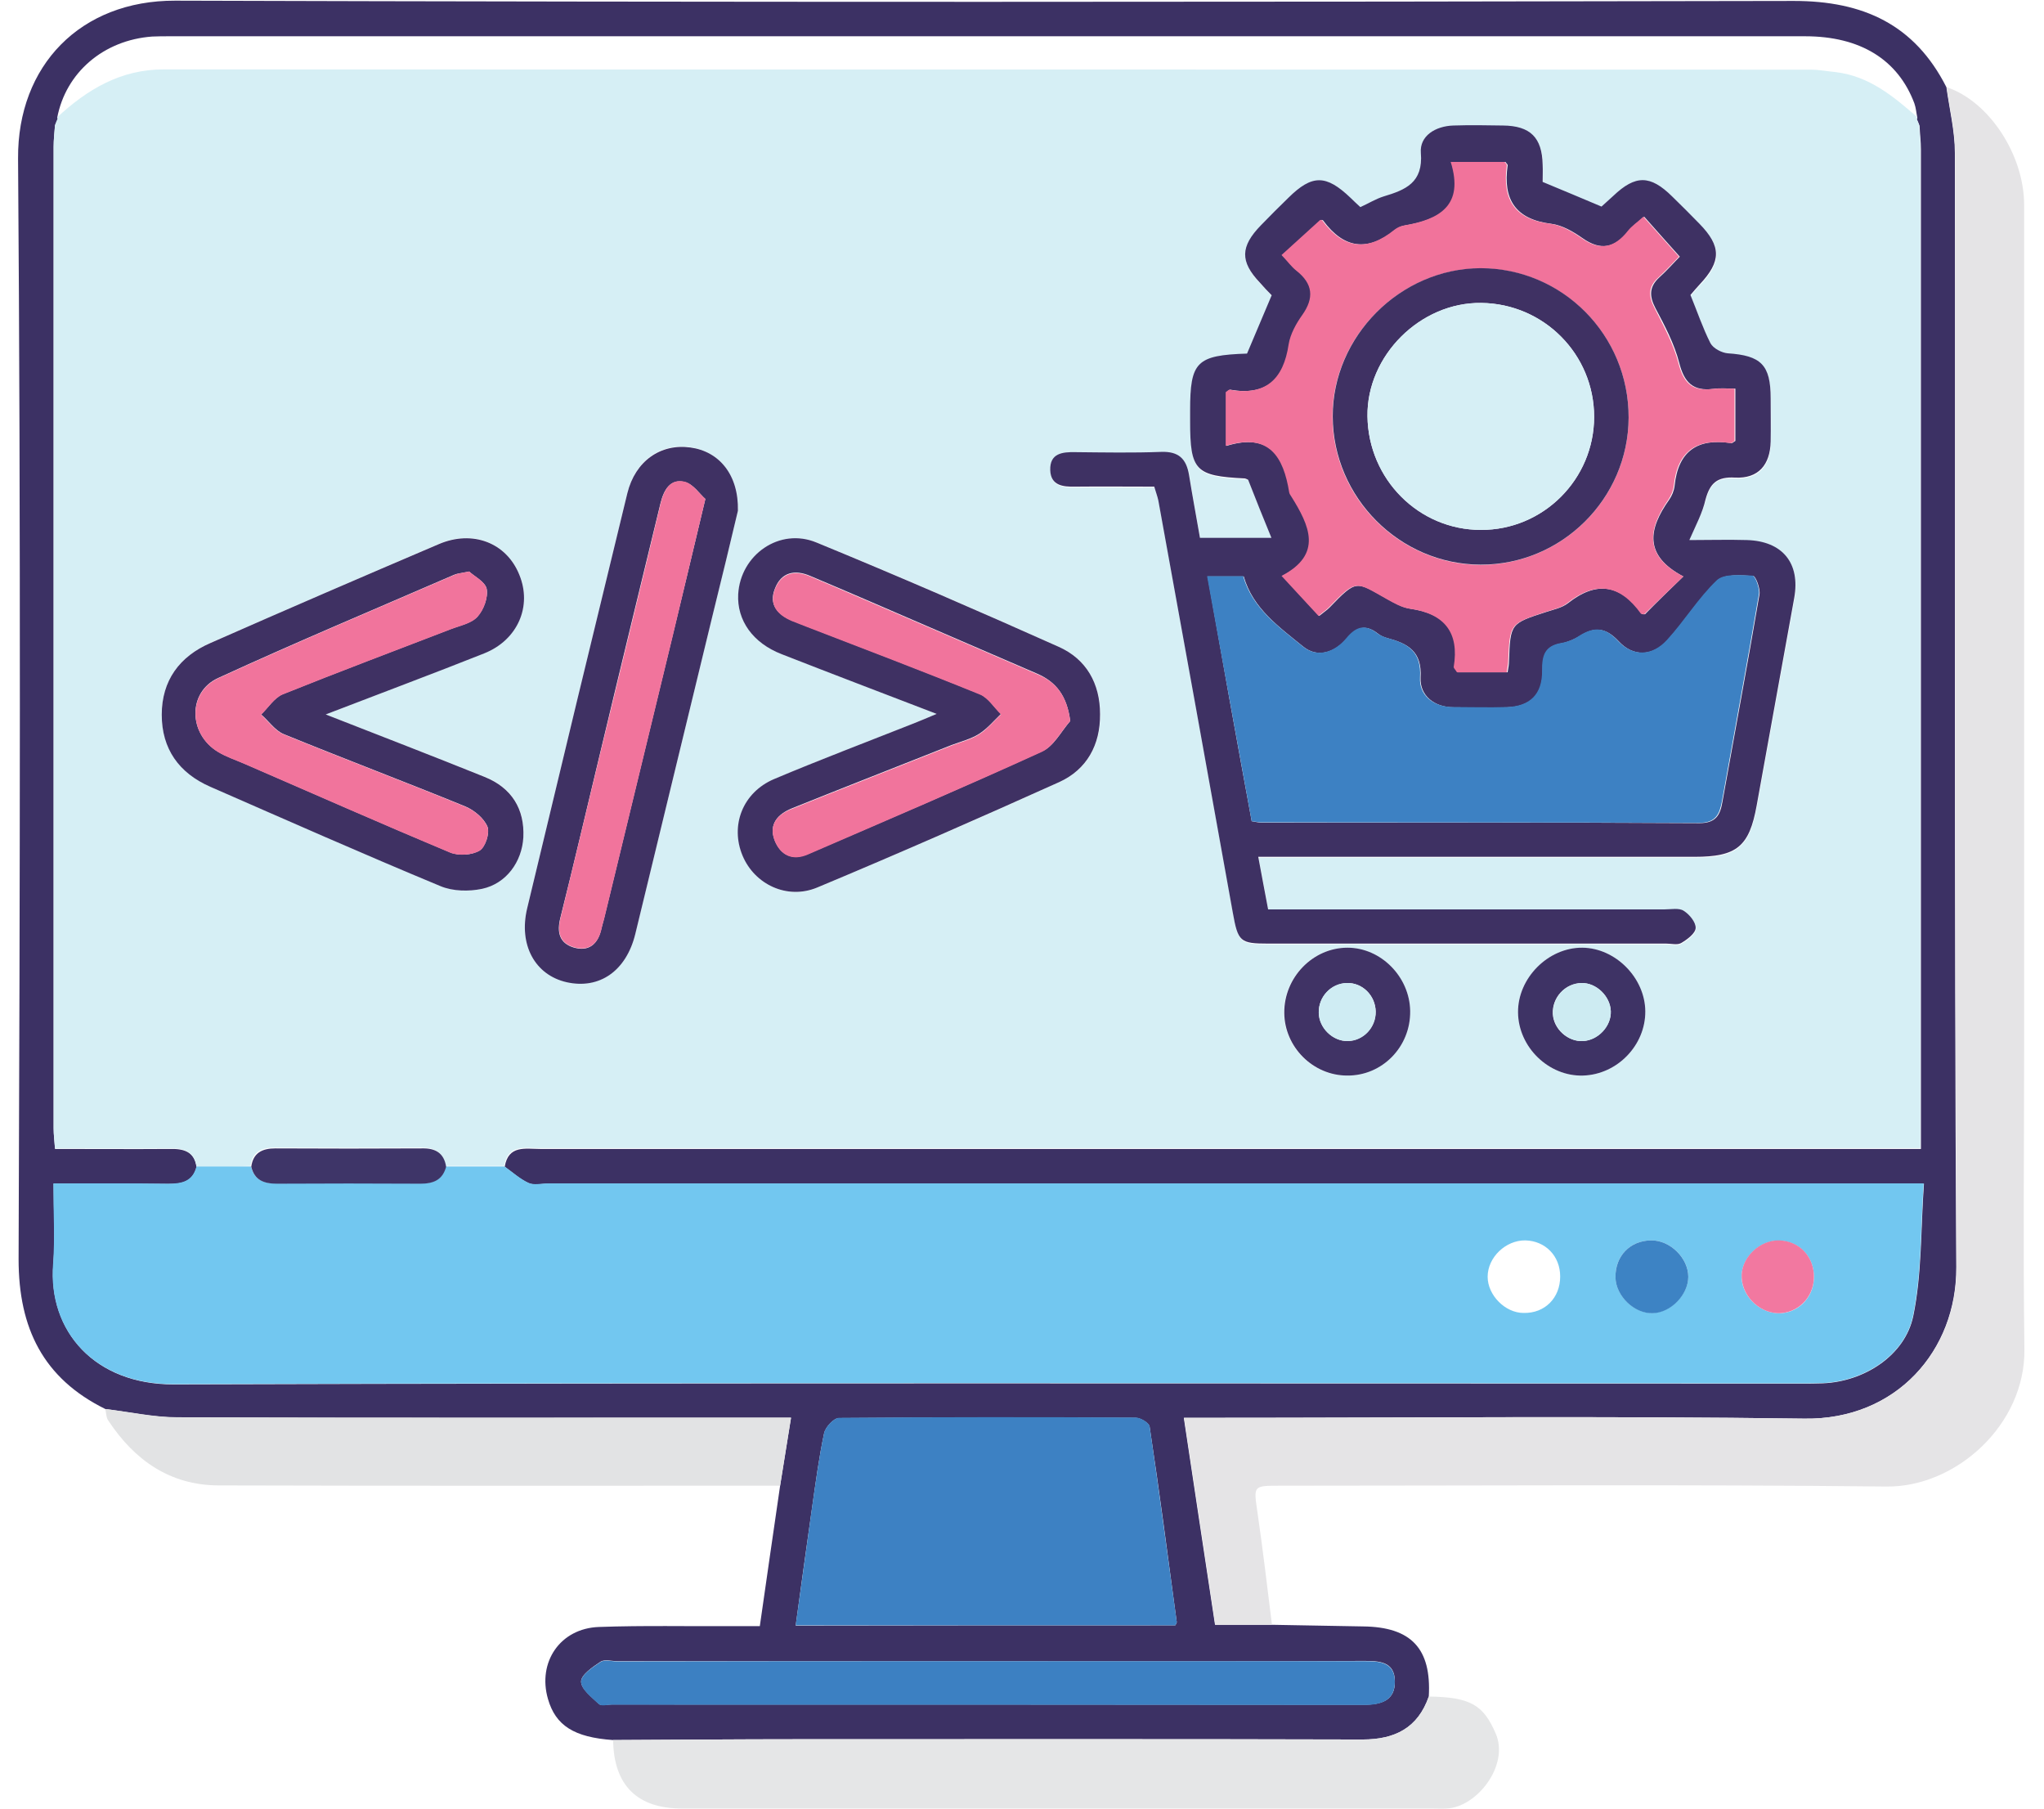
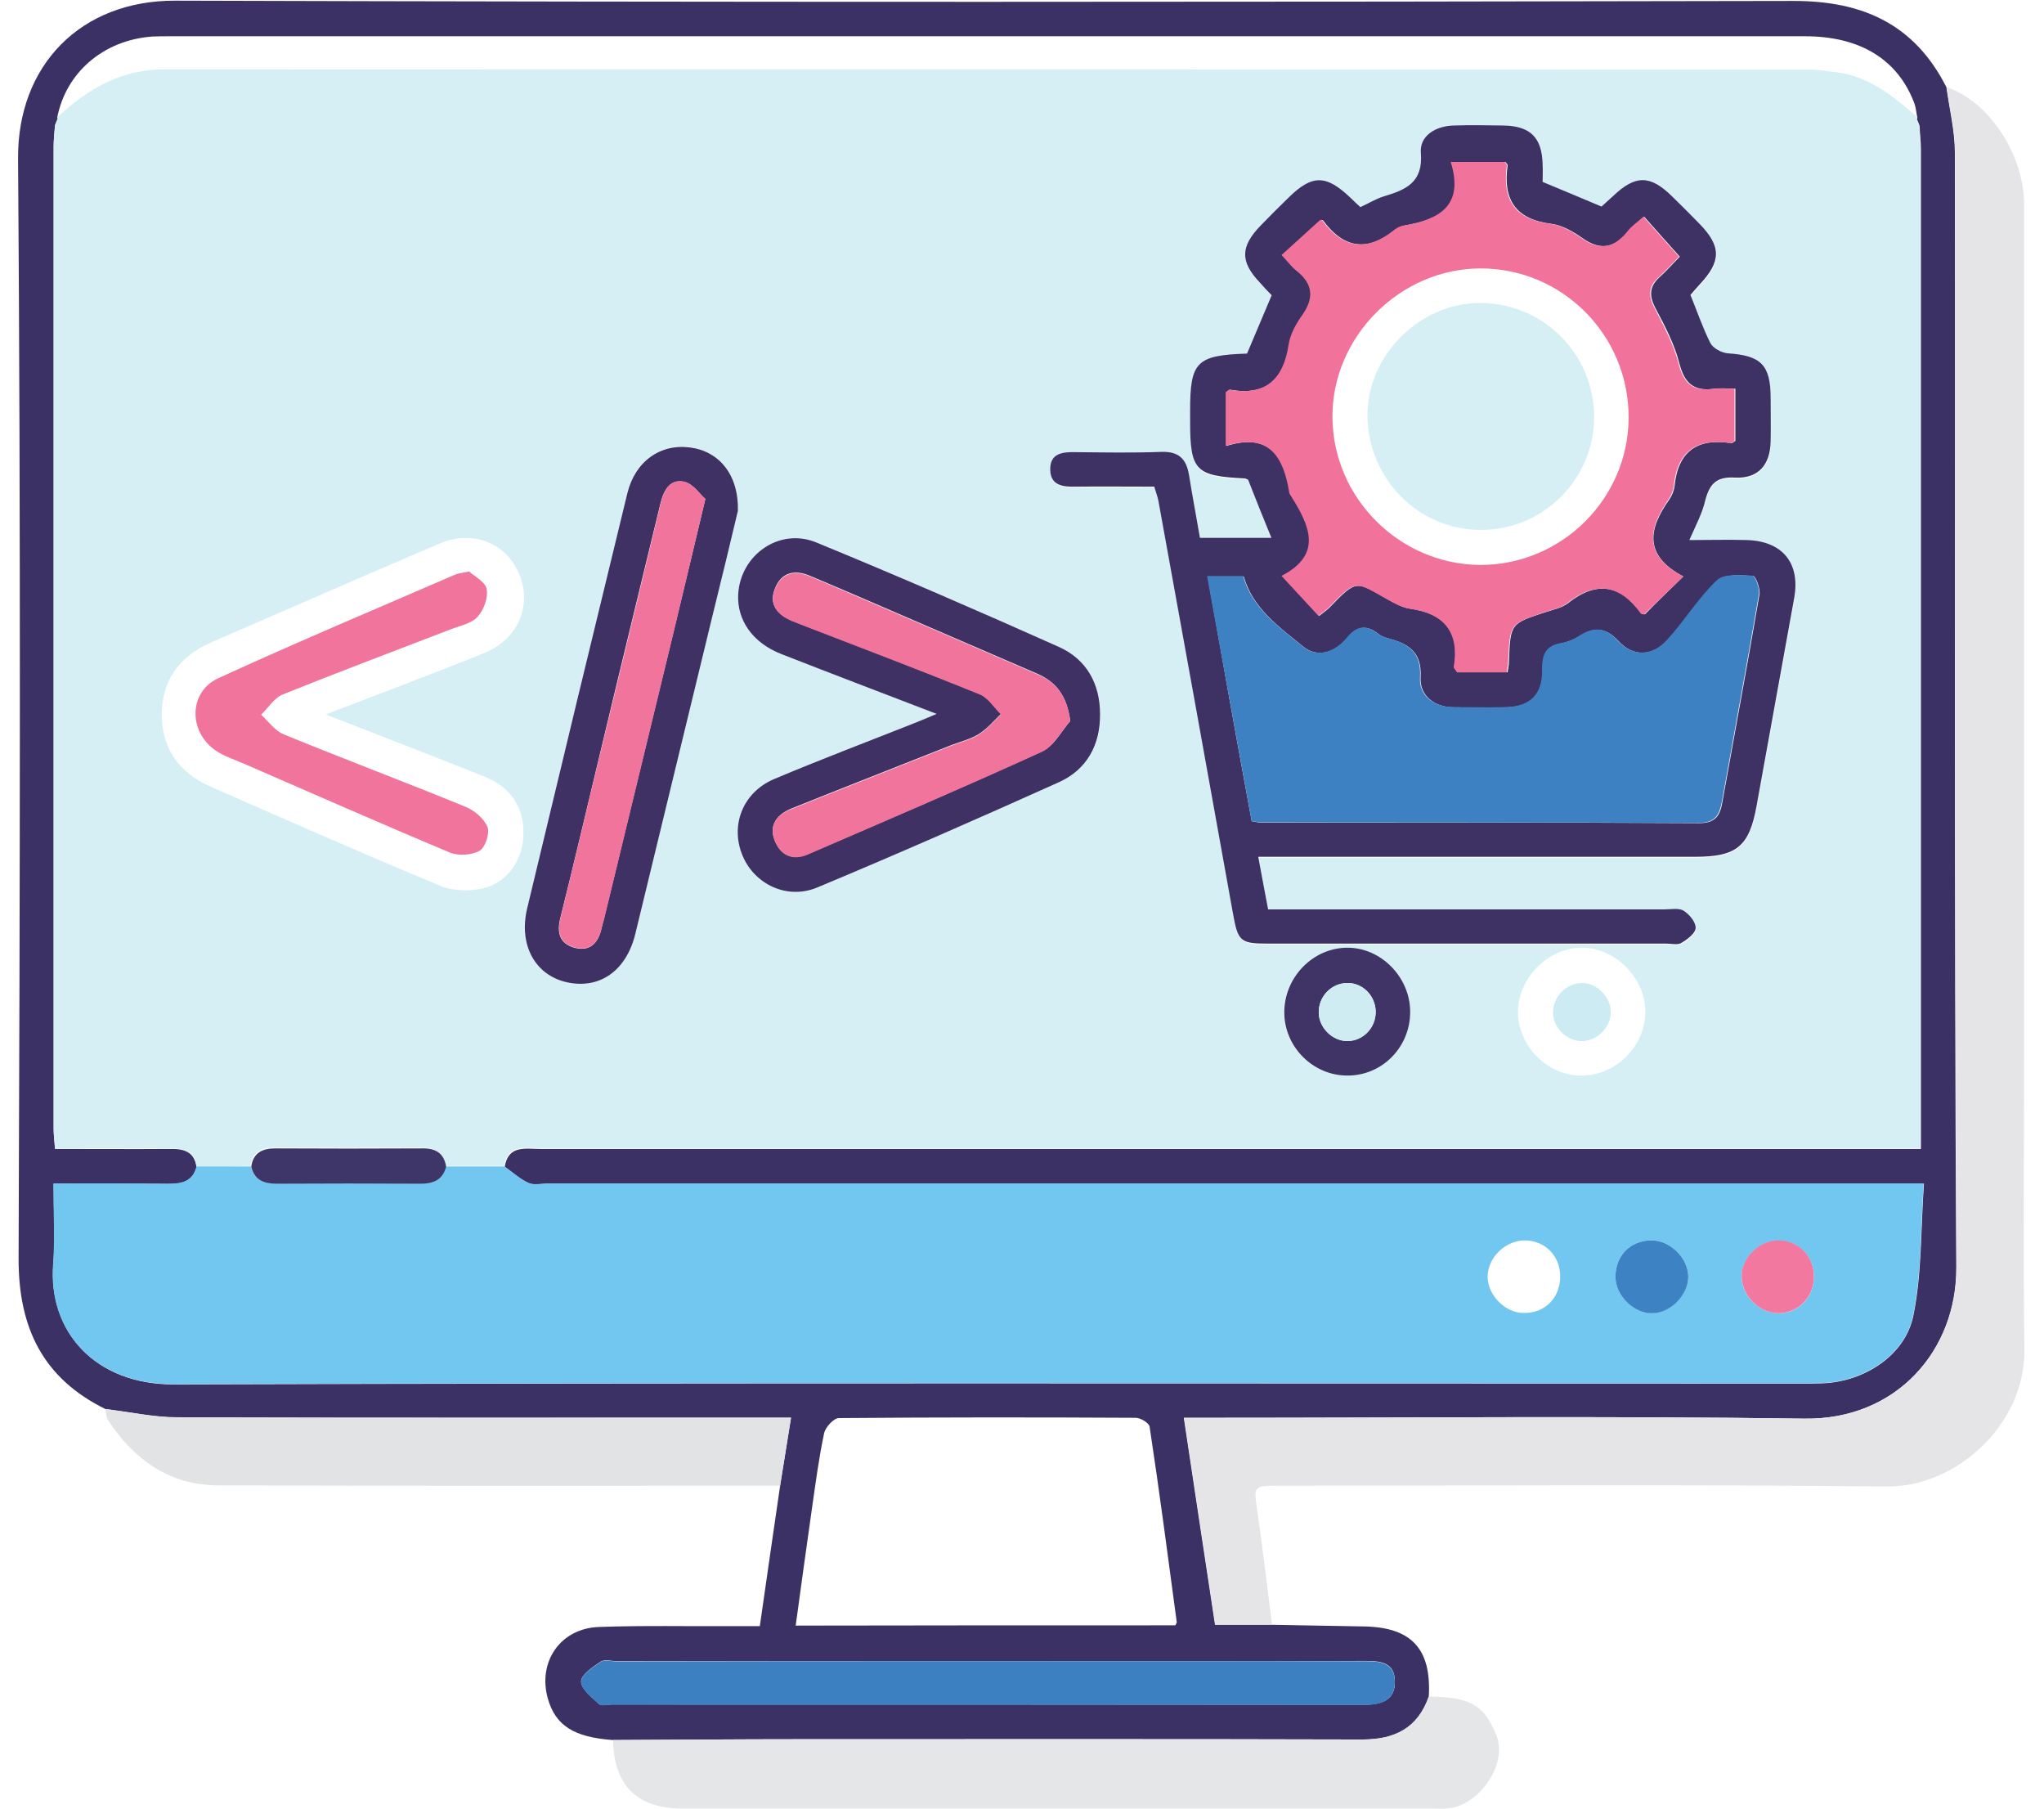
<svg xmlns="http://www.w3.org/2000/svg" width="104" height="92" viewBox="0 0 104 92" fill="none">
  <path d="M5.361 71.674C2.2 70.115 0.946 67.566 0.946 64.056C1.016 45.394 1.058 26.718 0.919 8.056C0.891 3.335 4.094 0.02 8.913 0.034C36.363 0.118 63.826 0.104 91.276 0.048C94.8 0.048 97.418 1.246 99.034 4.435C99.187 5.549 99.465 6.664 99.465 7.778C99.493 26.677 99.424 45.575 99.535 64.46C99.563 68.68 96.499 72.231 91.805 72.162C81.736 72.022 71.667 72.12 61.598 72.12C61.18 72.12 60.763 72.12 60.233 72.12C60.776 75.769 61.306 79.237 61.821 82.649C62.893 82.649 63.799 82.649 64.704 82.649C66.25 82.677 67.809 82.704 69.355 82.732C71.806 82.76 72.837 83.86 72.698 86.297C72.141 87.899 70.971 88.484 69.328 88.484C59.788 88.456 50.248 88.47 40.694 88.47C37.532 88.47 34.357 88.498 31.196 88.512C29.204 88.373 28.271 87.774 27.881 86.423C27.338 84.543 28.508 82.83 30.471 82.76C32.755 82.677 35.053 82.732 37.337 82.718C37.727 82.718 38.131 82.718 38.66 82.718C39.009 80.309 39.343 77.941 39.691 75.588C39.872 74.46 40.053 73.332 40.248 72.12C39.649 72.12 39.259 72.12 38.855 72.12C28.912 72.12 18.968 72.134 9.024 72.106C7.799 72.092 6.573 71.828 5.361 71.674ZM2.938 6.051C2.896 6.162 2.854 6.274 2.799 6.385C2.771 6.747 2.729 7.109 2.729 7.471C2.729 24.114 2.729 40.757 2.729 57.413C2.729 57.733 2.771 58.04 2.799 58.444C4.79 58.444 6.712 58.458 8.648 58.444C9.344 58.43 9.888 58.569 9.999 59.363C9.804 60.129 9.247 60.226 8.564 60.226C6.643 60.212 4.735 60.212 2.729 60.212C2.729 61.675 2.813 62.984 2.715 64.293C2.437 67.733 4.846 70.435 8.843 70.421C36.446 70.337 64.049 70.379 91.652 70.379C92.014 70.379 92.377 70.379 92.753 70.365C94.842 70.281 96.931 68.959 97.349 66.939C97.794 64.78 97.725 62.51 97.892 60.212C97.098 60.212 96.624 60.212 96.151 60.212C73.394 60.212 50.638 60.212 27.881 60.212C27.547 60.212 27.185 60.31 26.906 60.185C26.461 59.99 26.084 59.642 25.681 59.349C25.862 58.235 26.739 58.444 27.477 58.444C50.443 58.444 73.408 58.444 96.374 58.444C96.805 58.444 97.223 58.444 97.738 58.444C97.738 57.998 97.738 57.678 97.738 57.357C97.738 40.77 97.738 24.183 97.738 7.597C97.738 7.193 97.683 6.803 97.669 6.399C97.627 6.287 97.585 6.176 97.529 6.065L97.557 5.995C97.502 5.744 97.488 5.494 97.404 5.257C96.569 3.029 94.647 1.845 91.847 1.845C64.105 1.845 36.363 1.845 8.62 1.845C8.328 1.845 8.035 1.845 7.743 1.859C5.264 2.04 3.342 3.697 2.91 5.995C2.924 5.981 2.938 6.051 2.938 6.051ZM59.802 82.677C59.857 82.565 59.885 82.537 59.871 82.496C59.425 79.181 58.994 75.866 58.492 72.566C58.465 72.385 58.033 72.12 57.782 72.12C52.755 72.092 47.713 72.092 42.685 72.134C42.421 72.134 42.003 72.594 41.933 72.9C41.669 74.139 41.502 75.407 41.321 76.674C41.042 78.652 40.764 80.615 40.485 82.69C47.044 82.676 53.437 82.677 59.802 82.677ZM50.234 84.501C43.967 84.501 37.686 84.501 31.419 84.501C31.126 84.501 30.764 84.389 30.555 84.529C30.151 84.793 29.566 85.197 29.566 85.531C29.566 85.921 30.109 86.325 30.471 86.674C30.597 86.785 30.889 86.701 31.112 86.701C43.869 86.701 56.64 86.701 69.397 86.715C70.275 86.715 70.999 86.506 70.971 85.504C70.957 84.501 70.149 84.487 69.369 84.487C62.991 84.515 56.612 84.501 50.234 84.501Z" fill="#3C3164" />
  <path d="M64.718 82.649C63.812 82.649 62.907 82.649 61.835 82.649C61.319 79.237 60.804 75.755 60.247 72.12C60.776 72.12 61.194 72.12 61.612 72.12C71.681 72.12 81.75 72.023 91.819 72.162C96.513 72.232 99.577 68.666 99.549 64.46C99.451 45.562 99.507 26.663 99.479 7.778C99.479 6.664 99.201 5.55 99.047 4.436C101.192 5.146 102.989 7.862 102.989 10.424C102.989 24.713 102.989 39.016 102.989 53.305C102.989 58.416 102.933 63.513 103.003 68.625C103.058 72.482 99.507 75.658 95.984 75.616C85.705 75.504 75.413 75.574 65.135 75.574C63.743 75.574 63.785 75.574 63.98 76.925C64.258 78.833 64.481 80.741 64.718 82.649Z" fill="#E5E4E6" />
  <path d="M31.196 88.512C34.357 88.498 37.532 88.47 40.694 88.47C50.234 88.47 59.774 88.456 69.328 88.484C70.971 88.484 72.141 87.899 72.698 86.298C74.857 86.326 75.483 86.757 76.096 88.164C76.82 89.793 75.135 91.938 73.603 91.994C73.353 92.008 73.088 91.994 72.837 91.994C60.122 91.994 47.407 91.994 34.691 91.994C32.407 91.994 31.224 90.796 31.196 88.512Z" fill="#E5E6E7" />
  <path d="M5.361 71.674C6.587 71.813 7.799 72.091 9.024 72.091C18.968 72.119 28.912 72.106 38.855 72.106C39.245 72.106 39.649 72.106 40.248 72.106C40.053 73.331 39.872 74.459 39.691 75.573C30.165 75.573 20.625 75.587 11.099 75.559C8.648 75.545 6.851 74.278 5.528 72.287C5.403 72.133 5.403 71.883 5.361 71.674Z" fill="#E2E3E4" />
  <path d="M9.999 59.335C9.873 58.542 9.33 58.402 8.648 58.416C6.726 58.43 4.804 58.416 2.799 58.416C2.771 58.026 2.729 57.706 2.729 57.386C2.729 40.743 2.729 24.1 2.729 7.444C2.729 7.082 2.771 6.72 2.799 6.357C2.84 6.246 2.882 6.135 2.938 6.023L2.91 5.967C4.442 4.547 6.141 3.53 8.328 3.53C36.265 3.544 64.202 3.53 92.126 3.544C92.558 3.544 92.989 3.628 93.421 3.67C95.106 3.878 96.332 4.895 97.543 5.954L97.516 6.023C97.557 6.135 97.599 6.246 97.641 6.357C97.669 6.761 97.71 7.151 97.71 7.555C97.71 24.142 97.71 40.729 97.71 57.316C97.71 57.636 97.71 57.957 97.71 58.402C97.195 58.402 96.763 58.402 96.346 58.402C73.38 58.402 50.415 58.402 27.449 58.402C26.711 58.402 25.834 58.193 25.653 59.308C24.664 59.308 23.661 59.308 22.672 59.308C22.561 58.597 22.115 58.374 21.447 58.374C18.954 58.388 16.461 58.388 13.968 58.374C13.3 58.374 12.84 58.597 12.742 59.308C11.851 59.349 10.918 59.335 9.999 59.335ZM85.956 27.471C86.276 26.705 86.625 26.092 86.792 25.451C87.001 24.616 87.377 24.281 88.296 24.337C89.48 24.393 90.079 23.71 90.106 22.499C90.12 21.774 90.12 21.036 90.106 20.312C90.092 18.613 89.619 18.14 87.92 18.014C87.614 17.986 87.168 17.764 87.042 17.499C86.639 16.733 86.36 15.897 86.026 15.048C86.165 14.881 86.318 14.686 86.499 14.505C87.613 13.335 87.614 12.555 86.485 11.427C86.026 10.953 85.566 10.494 85.093 10.034C83.965 8.934 83.227 8.934 82.098 10.006C81.889 10.201 81.667 10.396 81.499 10.55C80.469 10.118 79.508 9.714 78.505 9.296C78.505 8.99 78.505 8.711 78.505 8.419C78.477 7.026 77.879 6.441 76.486 6.427C75.65 6.413 74.801 6.413 73.965 6.427C73.046 6.455 72.238 6.956 72.308 7.82C72.419 9.338 71.514 9.7 70.414 10.034C70.01 10.159 69.634 10.382 69.23 10.577C69.049 10.396 68.882 10.257 68.729 10.104C67.503 8.906 66.779 8.906 65.567 10.104C65.094 10.563 64.634 11.023 64.174 11.496C63.13 12.583 63.116 13.349 64.119 14.421C64.314 14.63 64.523 14.839 64.718 15.062C64.286 16.078 63.868 17.067 63.464 18.028C60.888 18.112 60.567 18.446 60.567 20.925C60.567 21.106 60.567 21.287 60.567 21.468C60.567 23.989 60.832 24.267 63.353 24.379C63.422 24.379 63.492 24.435 63.52 24.448C63.924 25.437 64.314 26.412 64.704 27.401C63.45 27.401 62.267 27.401 61.069 27.401C60.874 26.287 60.679 25.242 60.512 24.198C60.386 23.39 59.983 23 59.105 23.028C57.643 23.084 56.18 23.056 54.732 23.042C54.05 23.028 53.409 23.098 53.451 23.961C53.479 24.741 54.091 24.811 54.718 24.797C56.069 24.783 57.406 24.797 58.743 24.797C58.827 25.089 58.91 25.284 58.952 25.507C60.219 32.498 61.487 39.476 62.74 46.467C63.005 47.943 63.088 48.041 64.55 48.041C71.305 48.041 78.046 48.041 84.8 48.041C85.051 48.041 85.371 48.124 85.552 48.013C85.859 47.832 86.276 47.525 86.29 47.247C86.304 46.954 85.97 46.55 85.678 46.369C85.441 46.216 85.037 46.3 84.717 46.3C79.397 46.3 74.063 46.3 68.743 46.3C67.364 46.3 65.985 46.3 64.537 46.3C64.37 45.395 64.216 44.559 64.035 43.626C64.55 43.626 64.941 43.626 65.33 43.626C72.294 43.626 79.271 43.626 86.235 43.626C88.379 43.626 89.02 43.097 89.396 41.008C90.037 37.498 90.663 33.988 91.304 30.465C91.624 28.696 90.719 27.554 88.895 27.512C87.948 27.443 87.015 27.471 85.956 27.471ZM16.572 36.342C19.427 35.242 22.046 34.267 24.636 33.222C26.349 32.526 27.087 30.813 26.419 29.212C25.75 27.596 24.051 26.928 22.324 27.666C18.453 29.323 14.581 31.008 10.709 32.693C9.135 33.39 8.23 34.615 8.23 36.342C8.23 38.083 9.121 39.309 10.695 40.005C14.595 41.718 18.48 43.431 22.408 45.06C23.034 45.325 23.856 45.339 24.525 45.2C25.764 44.935 26.558 43.821 26.628 42.581C26.711 41.147 26.043 40.061 24.65 39.504C22.073 38.473 19.455 37.47 16.572 36.342ZM47.657 36.314C47.114 36.537 46.752 36.69 46.39 36.843C44.05 37.763 41.71 38.654 39.398 39.629C37.797 40.311 37.156 41.996 37.797 43.528C38.41 45.005 40.067 45.785 41.599 45.144C45.721 43.417 49.83 41.634 53.91 39.782C55.317 39.141 55.999 37.888 55.985 36.328C55.971 34.768 55.289 33.529 53.883 32.902C49.802 31.078 45.694 29.281 41.557 27.596C39.663 26.816 37.672 28.237 37.574 30.228C37.505 31.551 38.312 32.707 39.788 33.278C42.337 34.267 44.914 35.256 47.657 36.314ZM37.546 25.98C37.588 24.142 36.585 22.958 35.123 22.75C33.619 22.527 32.324 23.418 31.92 25.075C30.207 32.108 28.508 39.141 26.823 46.188C26.377 48.055 27.226 49.601 28.828 49.949C30.499 50.325 31.864 49.392 32.324 47.498C33.633 42.122 34.942 36.746 36.237 31.37C36.711 29.462 37.17 27.554 37.546 25.98ZM77.238 51.495C77.252 53.263 78.798 54.767 80.552 54.712C82.293 54.656 83.728 53.166 83.714 51.439C83.7 49.74 82.196 48.222 80.511 48.208C78.77 48.194 77.224 49.754 77.238 51.495ZM71.751 51.425C71.723 49.684 70.26 48.208 68.547 48.208C66.779 48.208 65.317 49.726 65.33 51.522C65.344 53.277 66.793 54.712 68.534 54.712C70.33 54.712 71.779 53.249 71.751 51.425Z" fill="#D6EFF5" />
  <path d="M9.999 59.335C10.918 59.335 11.851 59.335 12.771 59.335C12.938 60.031 13.425 60.198 14.08 60.198C16.517 60.184 18.954 60.184 21.378 60.198C22.032 60.198 22.52 60.017 22.687 59.335C23.675 59.335 24.678 59.335 25.667 59.335C26.071 59.614 26.447 59.962 26.892 60.17C27.171 60.296 27.533 60.198 27.867 60.198C50.624 60.198 73.38 60.198 96.137 60.198C96.611 60.198 97.084 60.198 97.878 60.198C97.711 62.482 97.78 64.752 97.335 66.925C96.931 68.945 94.828 70.267 92.739 70.351C92.377 70.365 92.015 70.365 91.639 70.365C64.035 70.365 36.432 70.323 8.829 70.407C4.832 70.421 2.423 67.719 2.701 64.279C2.799 62.984 2.715 61.661 2.715 60.198C4.707 60.198 6.629 60.184 8.551 60.212C9.247 60.212 9.804 60.101 9.999 59.335ZM90.441 66.8C91.43 66.841 92.251 66.062 92.293 65.045C92.335 63.959 91.583 63.137 90.525 63.109C89.578 63.081 88.658 63.917 88.617 64.85C88.561 65.825 89.438 66.758 90.441 66.8ZM79.383 64.933C79.383 63.889 78.631 63.123 77.614 63.095C76.612 63.081 75.692 63.959 75.692 64.947C75.692 65.88 76.584 66.786 77.517 66.786C78.603 66.814 79.383 66.02 79.383 64.933ZM84.007 63.095C82.934 63.109 82.182 63.889 82.196 64.961C82.21 65.922 83.157 66.828 84.104 66.786C85.023 66.744 85.901 65.839 85.901 64.933C85.901 63.986 84.968 63.081 84.007 63.095Z" fill="#72C7F0" />
-   <path d="M59.801 82.677C53.437 82.677 47.044 82.677 40.485 82.677C40.777 80.616 41.042 78.638 41.32 76.66C41.502 75.407 41.669 74.14 41.933 72.886C42.003 72.58 42.421 72.134 42.685 72.12C47.713 72.079 52.754 72.079 57.782 72.106C58.033 72.106 58.465 72.371 58.492 72.552C58.98 75.853 59.411 79.167 59.871 82.482C59.885 82.538 59.857 82.566 59.801 82.677Z" fill="#3D81C3" />
  <path d="M50.234 84.501C56.612 84.501 62.991 84.501 69.37 84.501C70.149 84.501 70.943 84.515 70.971 85.517C70.985 86.506 70.275 86.729 69.397 86.729C56.64 86.715 43.869 86.715 31.112 86.715C30.889 86.715 30.597 86.799 30.472 86.687C30.11 86.353 29.566 85.935 29.566 85.545C29.566 85.197 30.151 84.807 30.555 84.543C30.764 84.403 31.126 84.515 31.419 84.515C37.686 84.501 43.953 84.501 50.234 84.501Z" fill="#3C80C2" />
  <path d="M85.956 27.471C87.015 27.471 87.948 27.443 88.881 27.471C90.705 27.526 91.611 28.654 91.29 30.423C90.65 33.933 90.023 37.442 89.382 40.966C89.006 43.069 88.366 43.584 86.221 43.584C79.257 43.584 72.28 43.584 65.317 43.584C64.927 43.584 64.523 43.584 64.021 43.584C64.189 44.517 64.356 45.353 64.523 46.258C65.957 46.258 67.35 46.258 68.729 46.258C74.049 46.258 79.383 46.258 84.703 46.258C85.023 46.258 85.427 46.174 85.664 46.328C85.956 46.508 86.29 46.912 86.276 47.205C86.263 47.483 85.845 47.79 85.538 47.971C85.343 48.082 85.037 47.999 84.786 47.999C78.032 47.999 71.291 47.999 64.537 47.999C63.088 47.999 62.991 47.901 62.726 46.425C61.473 39.434 60.205 32.442 58.938 25.465C58.896 25.256 58.813 25.047 58.729 24.755C57.392 24.755 56.041 24.741 54.704 24.755C54.078 24.769 53.465 24.699 53.437 23.919C53.409 23.056 54.05 22.986 54.718 23C56.181 23.014 57.643 23.042 59.091 22.986C59.969 22.958 60.359 23.334 60.498 24.156C60.665 25.201 60.86 26.231 61.055 27.359C62.253 27.359 63.436 27.359 64.69 27.359C64.286 26.37 63.896 25.409 63.506 24.407C63.478 24.393 63.409 24.351 63.339 24.337C60.818 24.212 60.554 23.947 60.554 21.426C60.554 21.245 60.554 21.064 60.554 20.883C60.554 18.404 60.874 18.07 63.45 17.986C63.854 17.025 64.272 16.05 64.704 15.02C64.495 14.811 64.3 14.602 64.105 14.379C63.088 13.307 63.102 12.541 64.161 11.455C64.62 10.981 65.08 10.521 65.553 10.062C66.765 8.864 67.475 8.878 68.715 10.062C68.868 10.215 69.035 10.368 69.216 10.535C69.62 10.354 69.996 10.118 70.4 9.992C71.514 9.658 72.419 9.296 72.294 7.778C72.224 6.914 73.032 6.413 73.951 6.385C74.787 6.357 75.623 6.371 76.472 6.385C77.865 6.399 78.463 6.998 78.491 8.377C78.505 8.669 78.491 8.948 78.491 9.254C79.494 9.672 80.469 10.076 81.486 10.508C81.653 10.354 81.876 10.159 82.085 9.964C83.213 8.892 83.965 8.892 85.079 9.992C85.552 10.452 86.012 10.911 86.472 11.385C87.586 12.527 87.586 13.293 86.486 14.463C86.318 14.644 86.151 14.839 86.012 15.006C86.36 15.855 86.639 16.691 87.029 17.457C87.168 17.722 87.6 17.945 87.906 17.972C89.605 18.084 90.093 18.557 90.093 20.27C90.093 20.994 90.106 21.733 90.093 22.457C90.065 23.654 89.466 24.351 88.282 24.295C87.363 24.239 87.001 24.588 86.778 25.409C86.625 26.092 86.29 26.705 85.956 27.471ZM63.687 41.773C63.938 41.815 64.049 41.843 64.161 41.843C71.598 41.843 79.035 41.829 86.472 41.871C87.321 41.871 87.53 41.439 87.641 40.771C88.268 37.261 88.923 33.766 89.522 30.242C89.577 29.936 89.326 29.295 89.201 29.295C88.588 29.267 87.753 29.183 87.377 29.532C86.43 30.437 85.733 31.593 84.842 32.568C84.09 33.389 83.101 33.431 82.349 32.609C81.681 31.899 81.11 31.885 80.371 32.359C80.093 32.526 79.773 32.665 79.466 32.721C78.631 32.86 78.478 33.361 78.491 34.114C78.505 35.325 77.879 35.938 76.695 35.98C75.79 36.008 74.87 35.98 73.965 35.98C72.962 35.98 72.238 35.367 72.28 34.476C72.364 33.111 71.612 32.735 70.581 32.456C70.414 32.415 70.233 32.331 70.094 32.219C69.467 31.732 69.007 31.913 68.534 32.47C67.921 33.194 67.043 33.487 66.305 32.888C65.094 31.899 63.743 30.952 63.283 29.323C62.684 29.323 62.099 29.323 61.445 29.323C62.183 33.515 62.921 37.623 63.687 41.773ZM85.65 29.323C83.617 28.25 83.881 26.899 84.926 25.423C85.065 25.228 85.176 24.964 85.204 24.713C85.385 22.944 86.374 22.276 88.087 22.54C88.143 22.554 88.212 22.471 88.296 22.429C88.296 21.593 88.296 20.73 88.296 19.769C87.878 19.769 87.516 19.727 87.168 19.783C86.137 19.908 85.692 19.448 85.441 18.46C85.19 17.485 84.703 16.566 84.229 15.674C83.909 15.062 83.909 14.588 84.424 14.114C84.814 13.766 85.162 13.363 85.469 13.056C84.8 12.318 84.257 11.691 83.658 11.023C83.338 11.315 83.059 11.496 82.865 11.747C82.182 12.611 81.458 12.778 80.511 12.109C80.037 11.775 79.48 11.455 78.937 11.385C77.113 11.162 76.458 10.145 76.709 8.418C76.723 8.363 76.639 8.307 76.597 8.237C75.748 8.237 74.884 8.237 73.854 8.237C74.55 10.466 73.269 11.176 71.486 11.469C71.319 11.496 71.124 11.58 70.985 11.691C69.592 12.819 68.38 12.652 67.322 11.218C67.294 11.176 67.197 11.19 67.211 11.19C66.542 11.803 65.915 12.374 65.247 12.973C65.553 13.293 65.748 13.571 65.999 13.766C66.835 14.435 66.918 15.159 66.291 16.037C65.985 16.468 65.693 16.997 65.609 17.513C65.344 19.295 64.439 20.145 62.601 19.825C62.545 19.811 62.489 19.894 62.406 19.95C62.406 20.799 62.406 21.649 62.406 22.68C64.62 21.997 65.358 23.237 65.637 25.047C65.651 25.117 65.693 25.186 65.734 25.242C66.681 26.732 67.364 28.195 65.247 29.295C65.943 30.061 66.528 30.688 67.127 31.328C67.364 31.133 67.517 31.036 67.642 30.91C69.049 29.448 68.993 29.573 70.581 30.465C70.957 30.674 71.361 30.91 71.779 30.966C73.533 31.217 74.299 32.164 74.007 33.933C73.993 33.988 74.077 34.058 74.174 34.197C74.55 34.197 74.982 34.197 75.414 34.197C75.845 34.197 76.263 34.197 76.709 34.197C76.751 33.933 76.778 33.793 76.778 33.654C76.848 31.718 76.848 31.718 78.659 31.133C79.035 31.008 79.466 30.924 79.773 30.688C81.235 29.532 82.461 29.727 83.533 31.217C83.561 31.259 83.658 31.245 83.7 31.245C84.271 30.66 84.87 30.075 85.65 29.323Z" fill="#3E3163" />
-   <path d="M16.573 36.342C19.456 37.47 22.06 38.473 24.65 39.517C26.043 40.074 26.698 41.161 26.628 42.595C26.558 43.835 25.764 44.949 24.525 45.213C23.856 45.353 23.035 45.339 22.408 45.074C18.481 43.445 14.581 41.718 10.695 40.019C9.108 39.322 8.23 38.097 8.23 36.356C8.23 34.615 9.136 33.389 10.71 32.707C14.567 31.008 18.439 29.337 22.325 27.679C24.051 26.941 25.764 27.61 26.419 29.225C27.087 30.827 26.349 32.554 24.636 33.236C22.046 34.267 19.428 35.242 16.573 36.342ZM23.87 29.072C23.466 29.155 23.271 29.169 23.104 29.239C19.093 30.98 15.069 32.665 11.099 34.489C9.54 35.2 9.581 37.331 11.085 38.236C11.517 38.501 12.005 38.654 12.478 38.863C15.946 40.367 19.414 41.899 22.909 43.361C23.341 43.542 24.01 43.5 24.4 43.264C24.692 43.096 24.929 42.372 24.803 42.052C24.622 41.62 24.135 41.216 23.675 41.021C20.611 39.768 17.506 38.598 14.442 37.345C13.996 37.163 13.676 36.676 13.286 36.342C13.648 35.994 13.954 35.492 14.386 35.311C17.227 34.169 20.082 33.097 22.937 31.997C23.411 31.816 23.996 31.704 24.302 31.356C24.608 31.008 24.845 30.381 24.762 29.949C24.678 29.587 24.121 29.309 23.87 29.072Z" fill="#3F3163" />
  <path d="M47.657 36.314C44.9 35.255 42.337 34.281 39.775 33.278C38.298 32.707 37.491 31.551 37.56 30.228C37.672 28.222 39.663 26.816 41.543 27.596C45.68 29.295 49.788 31.077 53.869 32.902C55.275 33.528 55.972 34.768 55.972 36.328C55.986 37.888 55.303 39.141 53.897 39.782C49.816 41.62 45.721 43.416 41.585 45.144C40.053 45.784 38.396 44.99 37.783 43.528C37.142 41.996 37.783 40.311 39.385 39.629C41.697 38.654 44.05 37.762 46.376 36.843C46.766 36.69 47.128 36.537 47.657 36.314ZM54.454 36.676C54.286 35.381 53.729 34.684 52.768 34.267C50.972 33.487 49.161 32.707 47.351 31.927C45.318 31.049 43.27 30.158 41.223 29.295C40.443 28.96 39.747 29.1 39.426 29.949C39.106 30.757 39.566 31.258 40.29 31.565C40.527 31.662 40.763 31.746 41 31.843C43.953 32.985 46.919 34.113 49.844 35.297C50.276 35.478 50.568 35.966 50.93 36.314C50.568 36.662 50.234 37.066 49.816 37.331C49.398 37.595 48.883 37.721 48.409 37.901C45.708 38.974 42.992 40.032 40.29 41.119C39.58 41.411 39.106 41.912 39.413 42.734C39.705 43.486 40.304 43.793 41.098 43.444C45.081 41.731 49.064 40.032 53.005 38.222C53.604 37.985 53.98 37.219 54.454 36.676Z" fill="#3F3163" />
  <path d="M37.546 25.98C37.17 27.567 36.711 29.475 36.237 31.383C34.928 36.759 33.633 42.135 32.324 47.511C31.864 49.391 30.499 50.338 28.828 49.962C27.226 49.599 26.377 48.068 26.823 46.201C28.508 39.154 30.207 32.121 31.92 25.088C32.324 23.445 33.619 22.554 35.123 22.762C36.585 22.957 37.588 24.141 37.546 25.98ZM35.889 25.381C35.61 25.144 35.276 24.615 34.831 24.517C34.092 24.336 33.772 24.935 33.605 25.604C32.588 29.809 31.558 34.015 30.555 38.221C29.872 41.048 29.218 43.876 28.508 46.703C28.327 47.427 28.466 47.97 29.176 48.193C29.956 48.43 30.43 48.026 30.597 47.246C30.639 47.065 30.694 46.898 30.736 46.717C31.892 41.954 33.048 37.177 34.204 32.414C34.747 30.172 35.276 27.943 35.889 25.381Z" fill="#3F3163" />
-   <path d="M77.238 51.494C77.224 49.753 78.77 48.193 80.511 48.207C82.196 48.221 83.7 49.739 83.714 51.438C83.728 53.165 82.293 54.655 80.552 54.711C78.798 54.767 77.252 53.263 77.238 51.494ZM81.959 51.438C81.931 50.672 81.221 49.99 80.469 50.004C79.633 50.017 78.965 50.742 79.007 51.577C79.048 52.343 79.773 52.998 80.539 52.956C81.319 52.914 81.987 52.19 81.959 51.438Z" fill="#3E3365" />
  <path d="M71.751 51.424C71.779 53.248 70.33 54.725 68.547 54.711C66.807 54.711 65.358 53.262 65.344 51.522C65.33 49.725 66.793 48.207 68.561 48.207C70.261 48.207 71.723 49.683 71.751 51.424ZM68.52 50.004C67.726 50.031 67.085 50.7 67.099 51.508C67.113 52.288 67.809 52.97 68.575 52.956C69.369 52.942 70.01 52.26 69.996 51.452C69.982 50.63 69.314 49.976 68.52 50.004Z" fill="#403365" />
  <path d="M22.7 59.349C22.519 60.031 22.046 60.212 21.391 60.212C18.954 60.198 16.517 60.198 14.093 60.212C13.439 60.212 12.951 60.045 12.784 59.349C12.882 58.639 13.341 58.416 14.01 58.416C16.503 58.429 18.996 58.429 21.488 58.416C22.143 58.402 22.589 58.639 22.7 59.349Z" fill="#3E3568" />
  <path d="M90.441 66.8C89.438 66.758 88.574 65.839 88.616 64.836C88.658 63.903 89.577 63.068 90.524 63.095C91.583 63.123 92.335 63.959 92.293 65.031C92.251 66.048 91.429 66.828 90.441 66.8Z" fill="#F278A0" />
  <path d="M84.007 63.095C84.968 63.081 85.901 63.986 85.901 64.947C85.901 65.852 85.023 66.772 84.104 66.799C83.157 66.841 82.21 65.922 82.196 64.975C82.182 63.889 82.934 63.109 84.007 63.095Z" fill="#3D83C4" />
  <path d="M63.687 41.773C62.935 37.623 62.183 33.529 61.417 29.309C62.072 29.309 62.657 29.309 63.255 29.309C63.715 30.938 65.066 31.886 66.278 32.874C67.016 33.487 67.907 33.181 68.506 32.456C68.979 31.885 69.439 31.718 70.066 32.206C70.205 32.317 70.386 32.387 70.553 32.443C71.584 32.721 72.336 33.097 72.252 34.462C72.196 35.353 72.921 35.966 73.937 35.966C74.843 35.966 75.762 35.994 76.667 35.966C77.851 35.924 78.477 35.312 78.463 34.1C78.45 33.334 78.603 32.846 79.438 32.707C79.759 32.651 80.079 32.526 80.344 32.345C81.096 31.872 81.667 31.885 82.321 32.596C83.087 33.417 84.062 33.376 84.814 32.554C85.706 31.579 86.402 30.423 87.349 29.518C87.711 29.17 88.547 29.253 89.173 29.281C89.299 29.281 89.549 29.922 89.494 30.228C88.895 33.738 88.24 37.247 87.614 40.757C87.488 41.425 87.293 41.857 86.444 41.857C79.007 41.829 71.57 41.843 64.133 41.829C64.049 41.829 63.938 41.801 63.687 41.773Z" fill="#3D81C3" />
  <path d="M85.65 29.323C84.87 30.075 84.271 30.66 83.659 31.245C83.617 31.231 83.519 31.244 83.491 31.217C82.419 29.727 81.193 29.532 79.731 30.688C79.425 30.924 79.007 31.008 78.617 31.133C76.82 31.732 76.82 31.718 76.737 33.654C76.737 33.793 76.695 33.932 76.667 34.197C76.222 34.197 75.804 34.197 75.372 34.197C74.94 34.197 74.508 34.197 74.132 34.197C74.035 34.044 73.965 33.988 73.965 33.932C74.258 32.164 73.492 31.217 71.737 30.966C71.319 30.91 70.915 30.674 70.539 30.465C68.952 29.573 69.021 29.448 67.601 30.91C67.475 31.036 67.322 31.133 67.085 31.328C66.487 30.687 65.902 30.047 65.205 29.295C67.322 28.195 66.626 26.732 65.693 25.242C65.651 25.186 65.609 25.117 65.595 25.047C65.303 23.237 64.579 21.997 62.364 22.68C62.364 21.649 62.364 20.785 62.364 19.95C62.448 19.894 62.504 19.825 62.559 19.825C64.398 20.145 65.303 19.295 65.567 17.513C65.651 16.997 65.944 16.468 66.25 16.036C66.877 15.159 66.807 14.435 65.957 13.766C65.707 13.571 65.512 13.293 65.205 12.973C65.86 12.374 66.501 11.803 67.169 11.19C67.155 11.19 67.253 11.176 67.281 11.218C68.339 12.652 69.55 12.819 70.943 11.691C71.082 11.58 71.263 11.496 71.445 11.468C73.227 11.162 74.508 10.466 73.812 8.237C74.843 8.237 75.706 8.237 76.556 8.237C76.598 8.293 76.681 8.363 76.667 8.418C76.43 10.159 77.071 11.162 78.895 11.385C79.439 11.454 80.01 11.789 80.469 12.109C81.402 12.777 82.141 12.61 82.823 11.747C83.018 11.496 83.296 11.315 83.617 11.023C84.216 11.691 84.773 12.318 85.427 13.056C85.135 13.362 84.773 13.752 84.383 14.114C83.853 14.588 83.867 15.061 84.188 15.674C84.647 16.579 85.149 17.499 85.399 18.46C85.65 19.462 86.096 19.922 87.126 19.783C87.475 19.741 87.837 19.769 88.254 19.769C88.254 20.73 88.254 21.593 88.254 22.429C88.171 22.485 88.101 22.554 88.046 22.54C86.332 22.276 85.344 22.944 85.163 24.713C85.135 24.963 85.023 25.214 84.884 25.423C83.867 26.899 83.603 28.264 85.65 29.323ZM82.865 21.245C82.879 17.053 79.494 13.641 75.316 13.655C71.236 13.669 67.782 17.123 67.796 21.203C67.81 25.326 71.208 28.71 75.316 28.738C79.466 28.738 82.851 25.367 82.865 21.245Z" fill="#F1739B" />
  <path d="M23.87 29.071C24.121 29.308 24.692 29.587 24.761 29.963C24.845 30.394 24.622 31.021 24.302 31.369C23.995 31.717 23.41 31.829 22.937 32.01C20.082 33.11 17.227 34.183 14.386 35.325C13.954 35.506 13.648 36.007 13.286 36.355C13.662 36.703 13.996 37.177 14.441 37.358C17.505 38.611 20.611 39.781 23.675 41.035C24.135 41.216 24.622 41.633 24.803 42.065C24.928 42.386 24.692 43.11 24.399 43.277C24.009 43.5 23.327 43.541 22.909 43.374C19.413 41.912 15.946 40.38 12.478 38.876C12.004 38.667 11.517 38.514 11.085 38.249C9.595 37.344 9.539 35.227 11.099 34.503C15.068 32.678 19.093 30.993 23.104 29.252C23.271 29.169 23.452 29.155 23.87 29.071Z" fill="#F1749C" />
  <path d="M54.454 36.675C53.98 37.205 53.604 37.971 53.005 38.249C49.064 40.046 45.081 41.745 41.098 43.472C40.318 43.806 39.719 43.514 39.413 42.761C39.092 41.94 39.566 41.425 40.29 41.146C42.992 40.06 45.708 39.001 48.409 37.929C48.883 37.748 49.398 37.623 49.816 37.358C50.234 37.093 50.554 36.689 50.93 36.341C50.568 35.993 50.276 35.492 49.844 35.325C46.905 34.127 43.953 33.013 41 31.871C40.763 31.773 40.527 31.69 40.29 31.592C39.566 31.286 39.12 30.784 39.426 29.977C39.761 29.127 40.443 28.988 41.223 29.322C43.27 30.186 45.304 31.077 47.351 31.954C49.161 32.734 50.958 33.514 52.768 34.294C53.729 34.684 54.286 35.38 54.454 36.675Z" fill="#F1749C" />
  <path d="M35.889 25.381C35.276 27.943 34.747 30.172 34.218 32.4C33.062 37.177 31.906 41.94 30.75 46.703C30.708 46.884 30.639 47.051 30.611 47.232C30.444 47.998 29.97 48.416 29.19 48.179C28.48 47.97 28.34 47.413 28.522 46.689C29.218 43.862 29.886 41.035 30.569 38.208C31.585 34.002 32.616 29.796 33.619 25.59C33.786 24.921 34.106 24.322 34.844 24.503C35.262 24.615 35.61 25.144 35.889 25.381Z" fill="#F1749C" />
  <path d="M81.959 51.439C81.987 52.205 81.318 52.915 80.552 52.957C79.786 52.998 79.062 52.344 79.02 51.578C78.979 50.742 79.647 50.018 80.483 50.004C81.221 49.99 81.931 50.673 81.959 51.439Z" fill="#CDEBF2" />
  <path d="M68.52 50.004C69.314 49.976 69.968 50.631 69.996 51.452C70.01 52.26 69.383 52.942 68.576 52.956C67.81 52.97 67.099 52.288 67.099 51.508C67.085 50.7 67.726 50.018 68.52 50.004Z" fill="#CFECF3" />
-   <path d="M82.865 21.245C82.851 25.367 79.453 28.737 75.33 28.723C71.222 28.709 67.823 25.311 67.81 21.189C67.796 17.122 71.236 13.655 75.33 13.641C79.494 13.641 82.879 17.039 82.865 21.245ZM81.11 21.203C81.11 18.028 78.561 15.451 75.372 15.409C72.266 15.368 69.537 18.097 69.578 21.175C69.62 24.378 72.197 26.955 75.344 26.955C78.519 26.969 81.11 24.378 81.11 21.203Z" fill="#3F3163" />
  <path d="M81.11 21.203C81.11 24.379 78.519 26.969 75.344 26.955C72.183 26.955 69.62 24.379 69.578 21.175C69.536 18.084 72.266 15.368 75.372 15.41C78.561 15.451 81.11 18.028 81.11 21.203Z" fill="#D6EFF5" />
</svg>